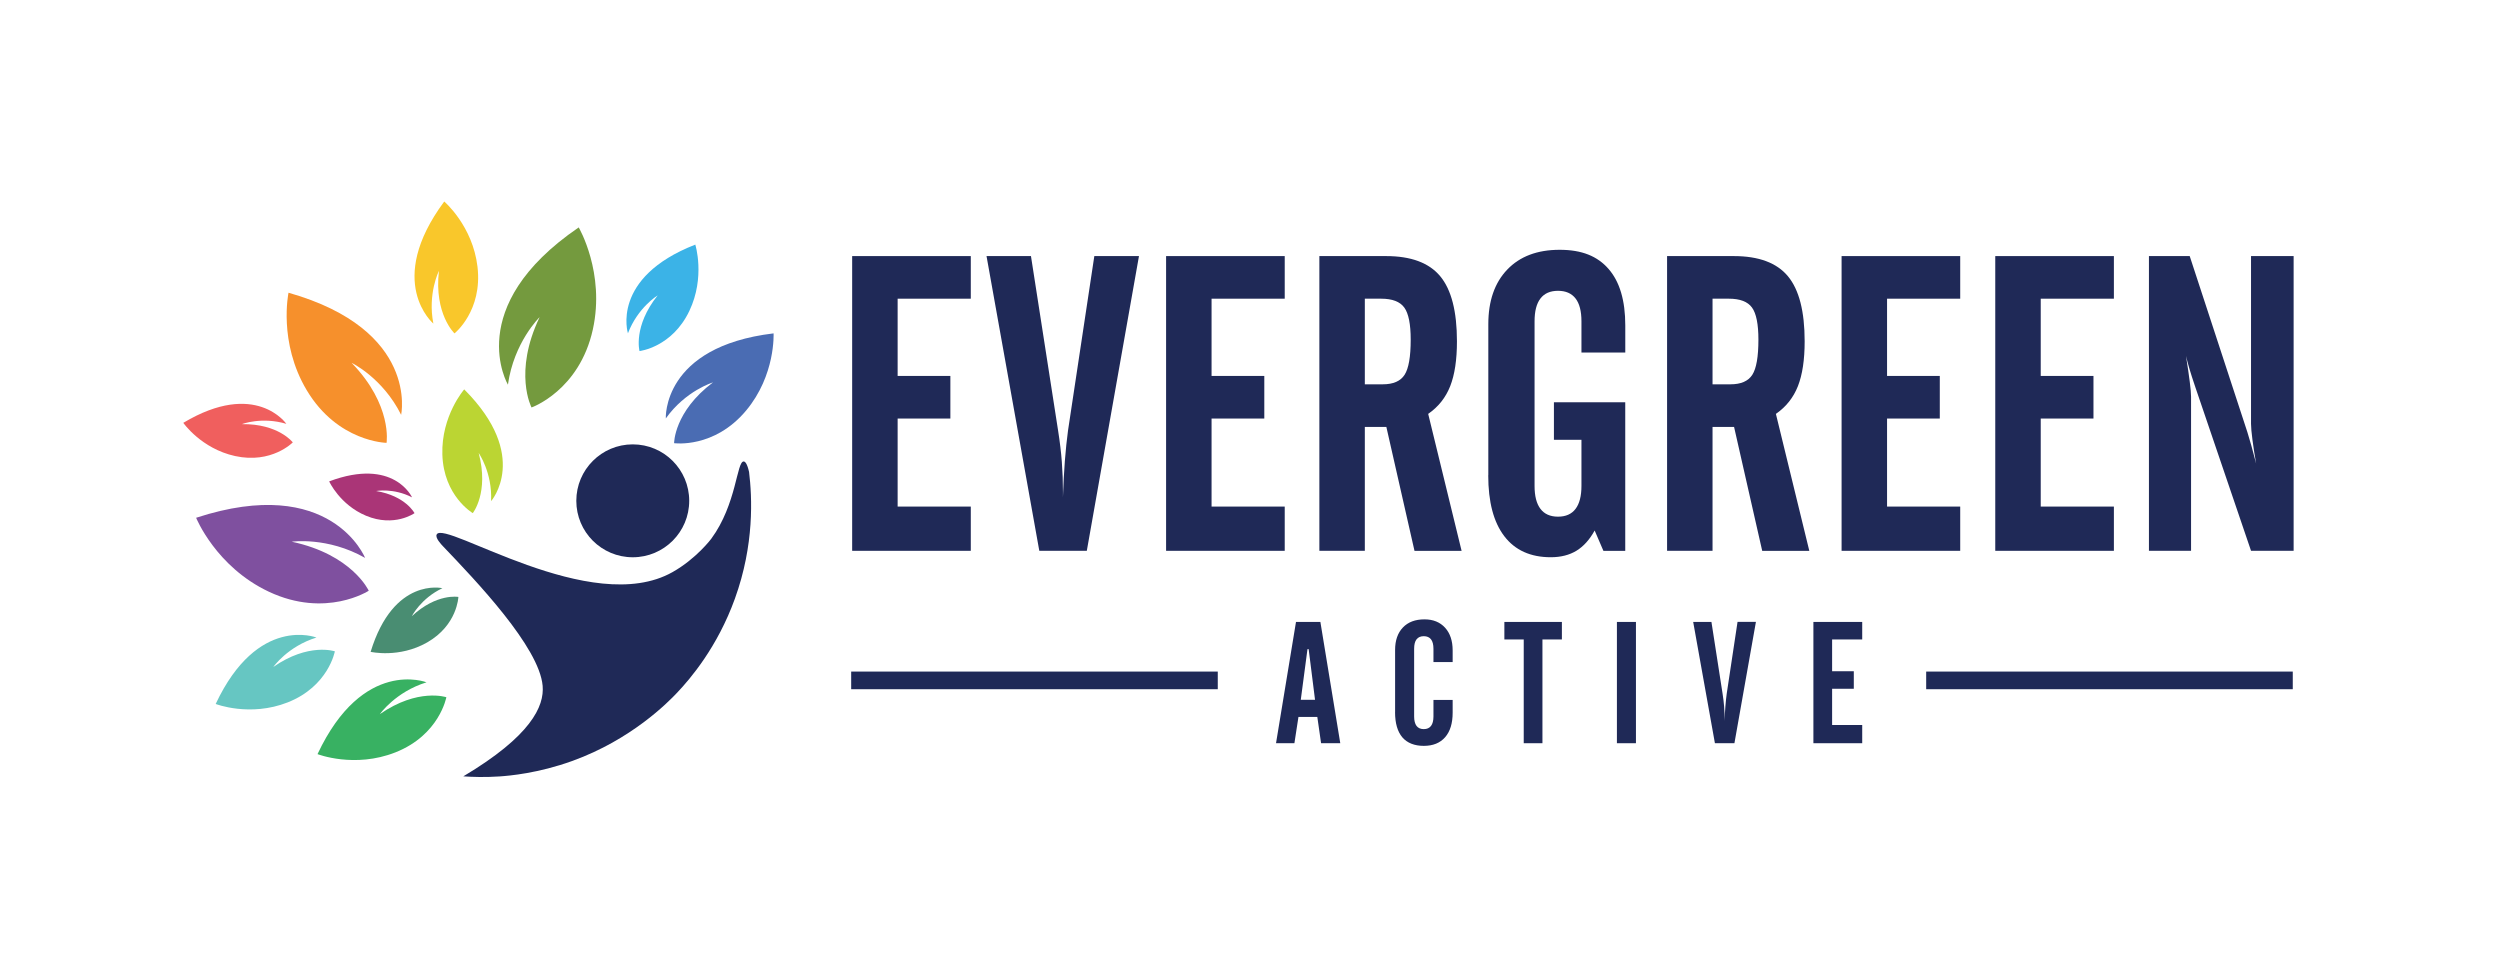
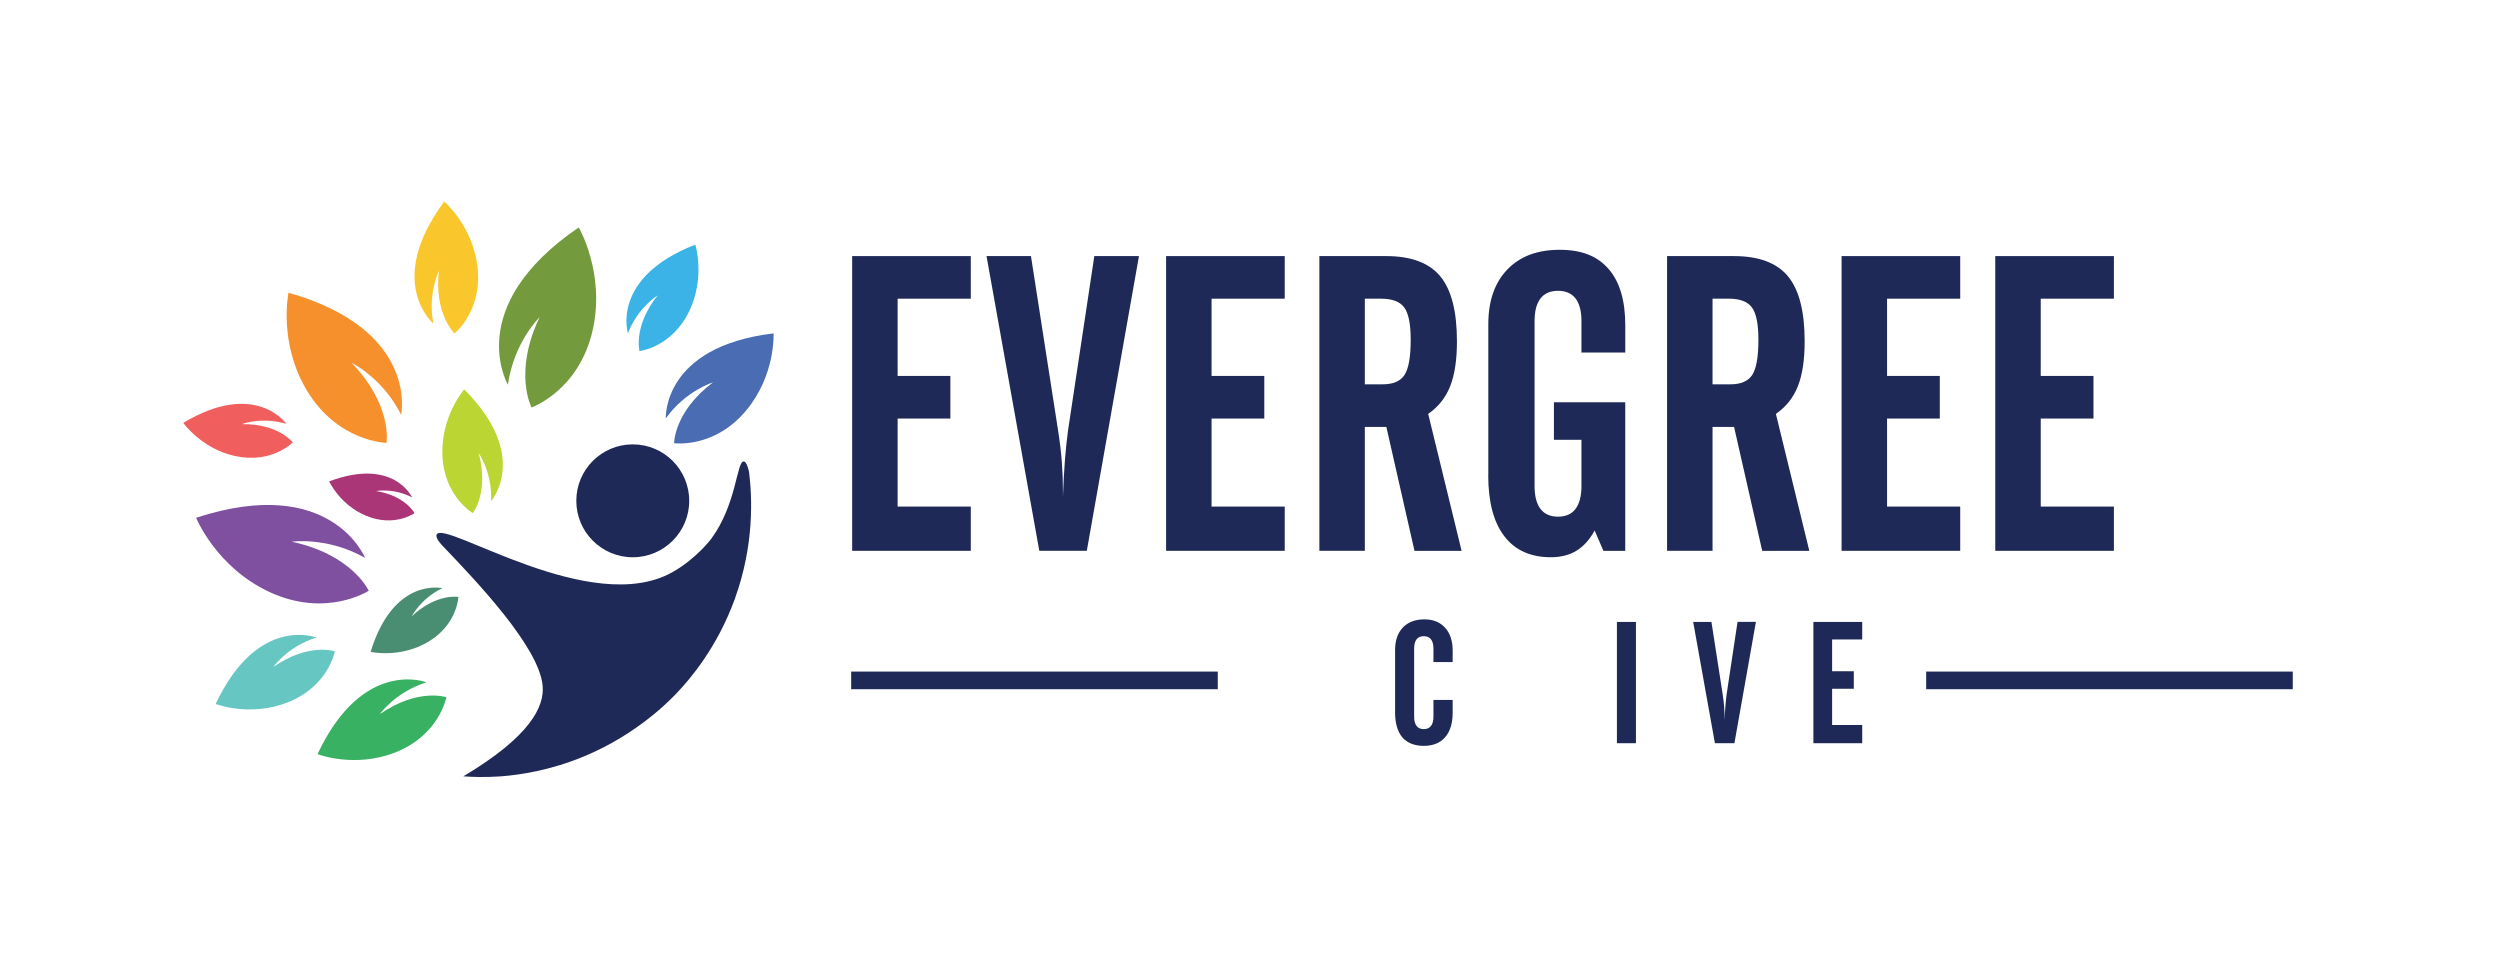
<svg xmlns="http://www.w3.org/2000/svg" id="Layer_1" data-name="Layer 1" viewBox="0 0 612 239.53">
  <defs>
    <style>
      .cls-1 {
        fill: #f9c72b;
      }

      .cls-1, .cls-2, .cls-3, .cls-4, .cls-5, .cls-6, .cls-7, .cls-8, .cls-9, .cls-10, .cls-11, .cls-12, .cls-13 {
        stroke-width: 0px;
      }

      .cls-2 {
        fill: #749a3e;
      }

      .cls-3 {
        fill: #498d72;
      }

      .cls-4 {
        fill: #4a6cb3;
      }

      .cls-5 {
        fill: #38b162;
      }

      .cls-6 {
        fill: #3bb3e7;
      }

      .cls-7 {
        fill: #1f2957;
      }

      .cls-8 {
        fill: #bbd533;
      }

      .cls-9 {
        fill: #aa3577;
      }

      .cls-10 {
        fill: #7f509f;
      }

      .cls-11 {
        fill: #f05f5e;
      }

      .cls-12 {
        fill: #f6902c;
      }

      .cls-13 {
        fill: #66c6c2;
      }
    </style>
  </defs>
  <g>
    <path class="cls-7" d="m106.91,130.82c1.99-3.57,37.83,20.48,57.73,9.23,5.86-3.31,9.47-8.15,9.47-8.15,6.25-8.49,6.22-19.04,7.96-18.93.32.02.81.42,1.3,2.55.76,6.19,1.32,17.79-3.46,31.02-4.29,11.88-10.91,19.61-14.13,23.01-2.31,2.45-11.23,11.49-25.62,16.71-8.38,3.04-15.51,3.65-17.87,3.81-3.56.24-6.6.14-8.87-.02,16.53-9.85,19.86-17.13,19.42-22.17-.83-9.51-16.35-25.74-24.36-34.12-.48-.5-2.01-2.13-1.57-2.92Z" />
    <path class="cls-1" d="m111.27,81.62s-5.03-4.7-3.82-15.31c0,0-2.8,5.57-1.36,12.91,0,0-11.98-10.14,2.66-29.89,0,0,6.95,5.92,8.14,15.96,1.28,10.83-5.62,16.32-5.62,16.32Z" />
    <path class="cls-2" d="m130.12,99.75s-4.52-8.56,1.98-22.11c0,0-6.3,6.11-7.76,16.53,0,0-11.25-19,17.33-38.5,0,0,6.51,11.08,3.46,24.97-3.3,14.99-15.01,19.11-15.01,19.11Z" />
    <path class="cls-4" d="m165.02,108.49s-.04-7.7,9.52-14.88c0,0-6.69,2-11.55,8.82,0,0-.96-17.55,26.38-20.82,0,0,.53,10.21-6.73,18.9-7.83,9.37-17.61,7.98-17.61,7.98Z" />
    <path class="cls-6" d="m156.55,85.93s-1.6-6.04,4.45-13.62c0,0-4.85,2.93-7.28,9.28,0,0-4.32-13.59,16.49-21.71,0,0,2.49,7.92-1.45,16.22-4.25,8.95-12.21,9.84-12.21,9.84Z" />
    <path class="cls-5" d="m109.27,170.68s-6.94-2.34-16.28,4.14c0,0,3.81-5.44,11.42-7.79,0,0-15.55-6.11-26.68,17.58,0,0,9.06,3.53,19.07-.43,10.8-4.27,12.47-13.51,12.47-13.51Z" />
    <path class="cls-8" d="m115.74,125.61s4.02-5.05,1.44-14.72c0,0,3.37,4.78,3.04,11.79,0,0,9.71-11.05-6.58-27.36,0,0-5.63,6.45-5.35,15.93.3,10.22,7.46,14.37,7.46,14.37Z" />
    <path class="cls-9" d="m101.48,125.63s-2.16-4.22-9.41-5.43c0,0,4.22-.8,8.8,1.55,0,0-4.44-9.85-20.29-3.91,0,0,2.6,5.72,9.02,8.41,6.93,2.9,11.87-.63,11.87-.63Z" />
    <path class="cls-3" d="m112.22,146.13s-5.29-.98-11.41,4.72c0,0,2.2-4.36,7.49-6.86,0,0-11.95-2.82-17.57,15.58,0,0,6.96,1.62,13.83-2.3,7.41-4.23,7.65-11.13,7.65-11.13Z" />
    <path class="cls-13" d="m81.96,159.44s-6.42-2.17-15.05,3.83c0,0,3.52-5.03,10.56-7.2,0,0-14.38-5.65-24.67,16.26,0,0,8.38,3.26,17.64-.39,9.99-3.95,11.53-12.49,11.53-12.49Z" />
    <path class="cls-11" d="m71.68,108.3s-3.51-4.6-12.49-4.47c0,0,4.9-1.88,10.91-.07,0,0-7.49-10.86-25.23-.25,0,0,4.38,6.31,12.68,8.13,8.96,1.97,14.13-3.35,14.13-3.35Z" />
    <path class="cls-10" d="m90.27,144.61s-4.06-8.86-18.86-12c0,0,8.75-1.27,17.96,3.96,0,0-8.25-20.64-41.36-9.82,0,0,4.84,12,17.8,18.1,13.99,6.58,24.46-.24,24.46-.24Z" />
    <path class="cls-12" d="m94.63,108.41s1.51-9.2-8.56-19.59c0,0,7.62,3.66,12.13,12.73,0,0,4.48-20.79-27.57-29.89,0,0-2.57,12.11,4.46,23.87,7.58,12.69,19.54,12.88,19.54,12.88Z" />
    <circle class="cls-7" cx="154.9" cy="122.6" r="13.82" />
  </g>
  <g>
    <g>
-       <path class="cls-7" d="m312.37,181.94l4.89-29.69h5.97l4.87,29.69h-4.7l-.92-6.43h-4.62l-.99,6.43h-4.5Zm6.06-10.63h3.49l-1.56-12.4h-.29l-1.64,12.4Z" />
      <path class="cls-7" d="m341.52,174.32v-15.21c0-2.34.64-4.17,1.91-5.5,1.27-1.33,3.03-1.99,5.28-1.99,2.12,0,3.8.68,5.04,2.04,1.24,1.36,1.86,3.22,1.86,5.57v2.85h-4.7v-3.26c0-1.03-.2-1.8-.6-2.31-.4-.51-.99-.77-1.77-.77s-1.37.26-1.77.77c-.4.51-.59,1.28-.59,2.31v16.57c0,1.03.2,1.8.59,2.32.4.52.99.78,1.77.78s1.37-.26,1.77-.78c.4-.52.6-1.29.6-2.32v-4.04h4.7v3.1c0,2.6-.61,4.61-1.84,6.02-1.23,1.41-2.97,2.12-5.23,2.12s-4.06-.7-5.25-2.09c-1.18-1.4-1.78-3.45-1.78-6.16Z" />
-       <path class="cls-7" d="m368.27,156.54v-4.29h14.08v4.29h-4.76v25.4h-4.58v-25.4h-4.74Z" />
      <path class="cls-7" d="m395.82,181.94v-29.69h4.66v29.69h-4.66Z" />
      <path class="cls-7" d="m414.48,152.25h4.48l2.73,17.58c.18,1.12.3,2.18.38,3.17s.11,2,.11,3.01v.53c.04-1.3.11-2.52.2-3.67s.2-2.16.32-3.05l2.65-17.58h4.5l-5.26,29.69h-4.78l-5.32-29.69Z" />
      <path class="cls-7" d="m443.92,181.94v-29.69h11.95v4.29h-7.37v7.78h5.31v4.29h-5.31v8.87h7.37v4.46h-11.95Z" />
    </g>
    <rect class="cls-7" x="208.37" y="164.4" width="89.74" height="4.32" />
    <rect class="cls-7" x="471.53" y="164.4" width="89.74" height="4.32" />
    <g>
      <path class="cls-7" d="m208.61,134.84V62.69h29.04v10.43h-17.91v18.91h12.91v10.43h-12.91v21.55h17.91v10.83h-29.04Z" />
      <path class="cls-7" d="m241.5,62.69h10.88l6.64,42.71c.43,2.73.74,5.3.92,7.71.18,2.41.27,4.85.27,7.31v1.3c.1-3.16.26-6.13.47-8.91.22-2.78.47-5.25.77-7.41l6.44-42.71h10.93l-12.77,72.15h-11.63l-12.92-72.15Z" />
      <path class="cls-7" d="m285.46,134.84V62.69h29.04v10.43h-17.91v18.91h12.91v10.43h-12.91v21.55h17.91v10.83h-29.04Z" />
      <path class="cls-7" d="m334.11,104.5v30.34h-11.13V62.69h16.32c6.12,0,10.54,1.65,13.27,4.94,2.73,3.29,4.09,8.6,4.09,15.92,0,4.52-.55,8.18-1.65,10.98-1.1,2.79-2.89,5.06-5.39,6.79l8.18,33.53h-11.53l-6.89-30.34h-5.29Zm0-31.38v20.96h4.39c2.56,0,4.34-.77,5.34-2.32s1.5-4.42,1.5-8.61c0-3.79-.52-6.41-1.57-7.86-1.05-1.45-2.94-2.17-5.66-2.17h-3.99Z" />
      <path class="cls-7" d="m364.34,116.33v-36.97c0-5.69,1.55-10.15,4.64-13.37,3.09-3.23,7.37-4.84,12.82-4.84s9.25,1.56,11.98,4.69c2.73,3.13,4.09,7.73,4.09,13.82v6.64h-10.73v-7.63c0-2.49-.48-4.37-1.45-5.61-.97-1.25-2.4-1.87-4.29-1.87s-3.33.62-4.29,1.87c-.97,1.25-1.45,3.12-1.45,5.61v40.27c0,2.5.48,4.37,1.45,5.64.96,1.26,2.39,1.9,4.29,1.9s3.33-.63,4.29-1.9c.96-1.26,1.45-3.14,1.45-5.64v-11.28h-6.74v-9.18h17.46v36.38h-5.34l-2.15-4.99c-1.23,2.23-2.71,3.88-4.44,4.94s-3.83,1.6-6.29,1.6c-4.96,0-8.75-1.71-11.38-5.14-2.63-3.43-3.94-8.4-3.94-14.92Z" />
      <path class="cls-7" d="m419.23,104.5v30.34h-11.13V62.69h16.32c6.12,0,10.54,1.65,13.27,4.94,2.73,3.29,4.09,8.6,4.09,15.92,0,4.52-.55,8.18-1.65,10.98-1.1,2.79-2.89,5.06-5.39,6.79l8.18,33.53h-11.53l-6.89-30.34h-5.29Zm0-31.38v20.96h4.39c2.56,0,4.34-.77,5.34-2.32s1.5-4.42,1.5-8.61c0-3.79-.52-6.41-1.57-7.86-1.05-1.45-2.94-2.17-5.66-2.17h-3.99Z" />
      <path class="cls-7" d="m450.82,134.84V62.69h29.04v10.43h-17.91v18.91h12.91v10.43h-12.91v21.55h17.91v10.83h-29.04Z" />
      <path class="cls-7" d="m488.44,134.84V62.69h29.04v10.43h-17.91v18.91h12.91v10.43h-12.91v21.55h17.91v10.83h-29.04Z" />
-       <path class="cls-7" d="m526.06,134.84V62.69h9.98l14.12,43.11c.27.83.59,1.93.97,3.29.38,1.36.77,2.83,1.17,4.39-.37-2.1-.67-4.03-.9-5.81-.23-1.78-.35-3.08-.35-3.92v-41.07h10.43v72.15h-10.43l-13.57-39.87c-.07-.17-.15-.42-.25-.75-.93-2.73-1.63-5.09-2.1-7.08.4,2.53.71,4.63.92,6.31.22,1.68.32,2.9.32,3.67v37.72h-10.33Z" />
    </g>
  </g>
</svg>